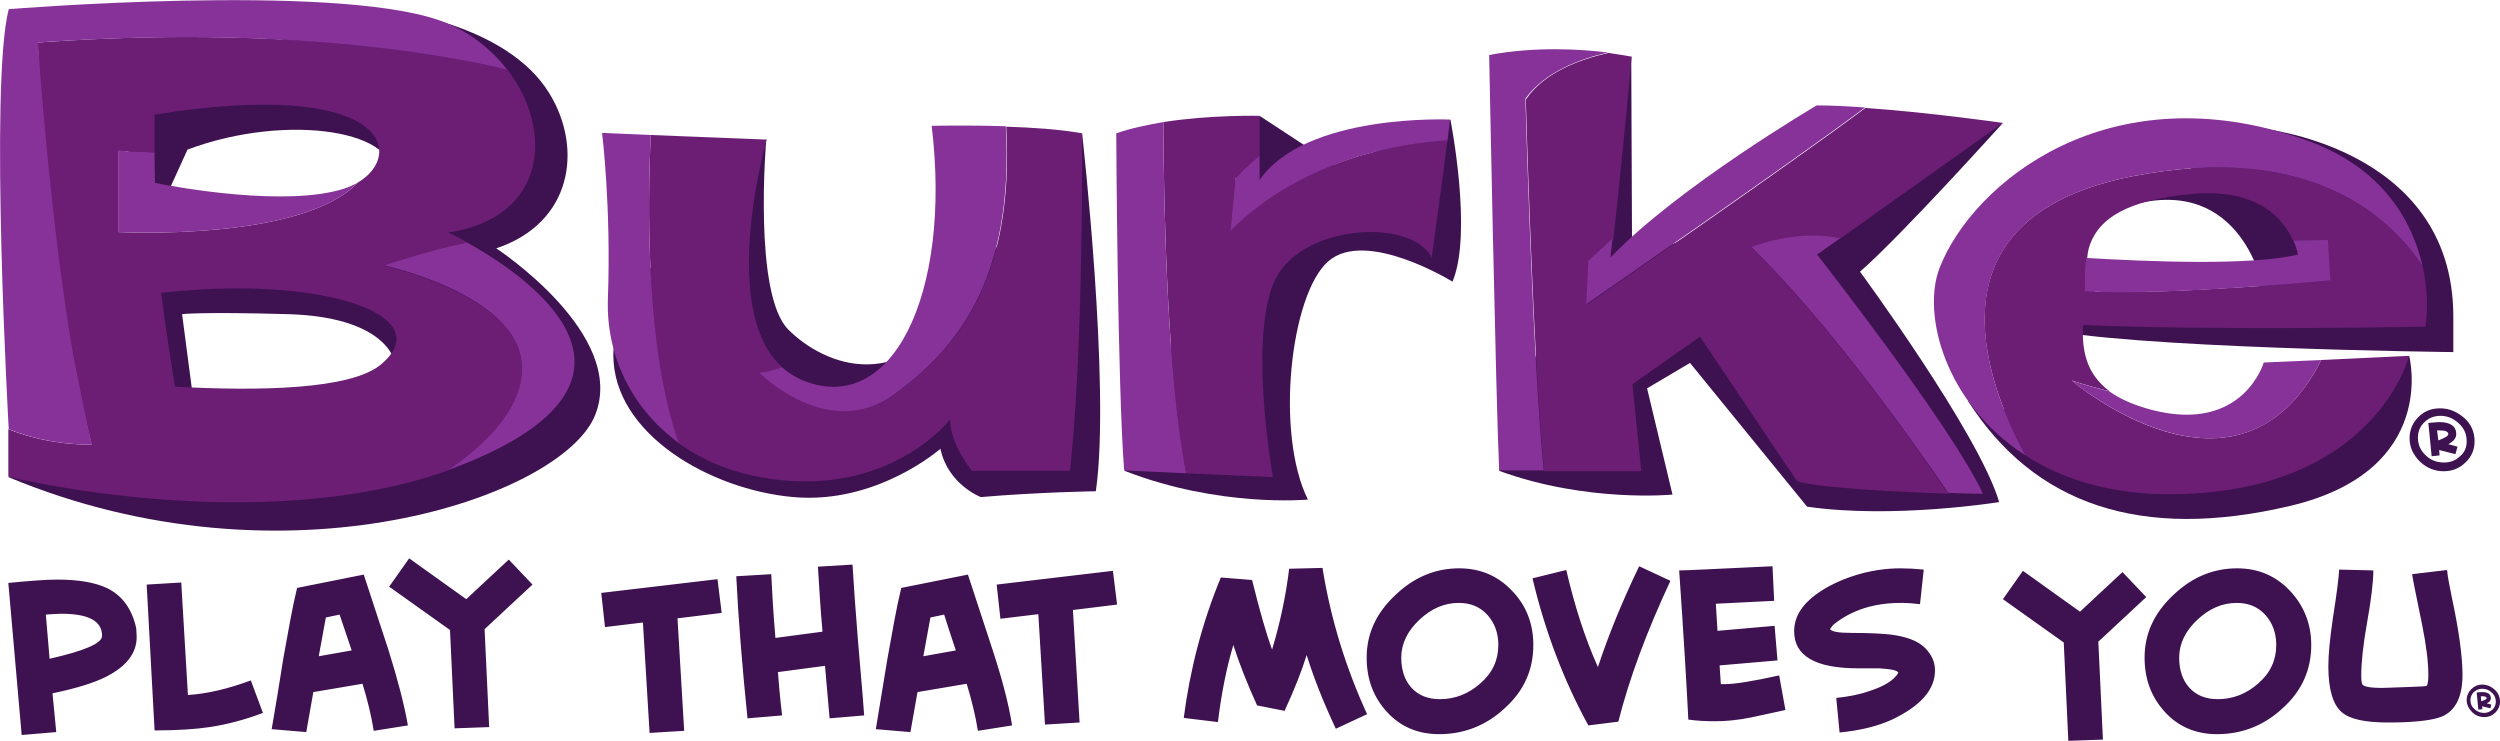
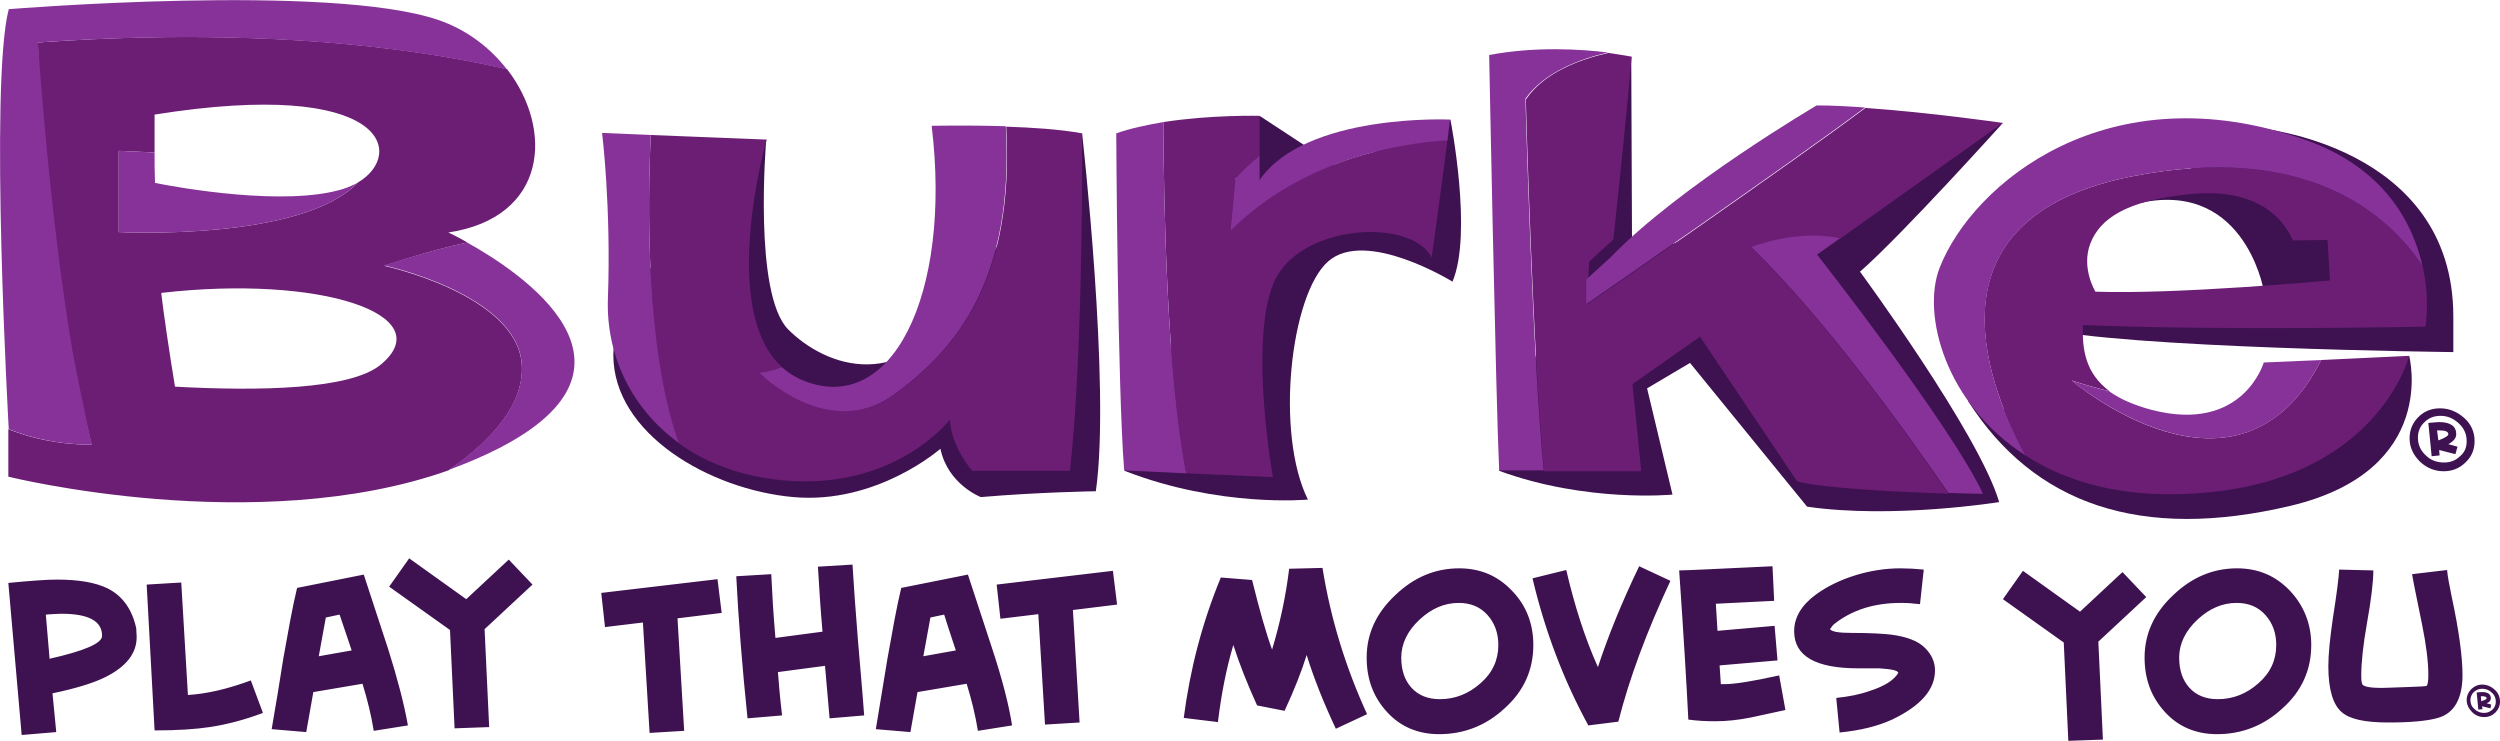
<svg xmlns="http://www.w3.org/2000/svg" version="1.1" id="layer" x="0px" y="0px" viewBox="0 0 600 177.8" style="enable-background:new 0 0 600 177.8;" xml:space="preserve">
  <style type="text/css">
	.st0{fill:#3E1151;}
	.st1{fill:#6B1E74;}
	.st2{fill:#873299;}
</style>
-   <path class="st0" d="M93,2.4c0,0,28.6,3,38.9,20.1c8,13.1,5.5,31-12.8,37.1c0,0,31.6,20.7,23.7,40.1c-7.9,19.5-74.2,42.6-140.8,14.8  c0,0,85.4-5,91.5-17.2s-3-21.3-24.3-21.9s-25.5,0-25.5,0l3.4,25.9c0,0-11.7-4.9-24-6.3c-6.7-0.8-13.6-7.9-21-10.3l33.1-26.9  c0,0,54.7-3,58.4-14.6c3.6-11.6-24.3-16.4-48.6-7.3l-6.1,13.4L30.4,45l1.2-25.5L93,2.4z" />
  <path class="st0" d="M183.9,33.5c0,0-3.2,37.1,5.3,45.6c8.5,8.5,28,17,43.8-9.7C248.8,42.6,259.7,32,259.7,32s6.9,60.9,3.3,85.9  c0,0-13.6,0.2-27.6,1.4c0,0-7.9-3-9.7-11.6c0,0-15.2,13.4-35.3,11.6s-43.2-15.2-43.2-34.1S183.9,33.5,183.9,33.5" />
  <path class="st0" d="M302.3,27.8l18.9,12.4l26.9-11.5c0,0,5.4,27.3,0.5,38.9c0,0-20.7-12.8-29.8-4.9c-9.1,7.9-12.8,41.3-4.9,57.2  c0,0-21.2,2-44-6.9L302.3,27.8z" />
  <path class="st0" d="M391.5,13.5l0.2,48.6l89-32.6c0,0-24.5,27.2-34.3,35.7c0,0,28.6,38.9,33.4,55.3c0,0-25.4,4.1-46.1,1.1  l-28.1-34.5l-10.3,6.1l6.1,25.5c0,0-20.6,2-41.6-5.7L391.5,13.5z" />
  <path class="st0" d="M541.7,30.7c0,0,47.1,4,47.1,45.3v8.5c0,0-79.8-0.9-99.3-5.8l53.7-9.4c0,0-4.9-27.4-31.6-20.1L541.7,30.7z" />
  <path class="st0" d="M578.2,85.4c0,0,7.3,27.5-28.5,36c-35.9,8.5-61.5-0.3-77.4-25.2l49,11l29.2-1.8l23-16.6L578.2,85.4z" />
  <path class="st1" d="M259.7,32c0,0,0.4,51-2.9,81h-23.5c0,0-5.1-5.9-5.3-12.3c0,0-13,17-39.9,14.6c-10-0.9-18.6-4.1-25.3-9  c-7.9-22.6-7.4-57.9-6.6-73.9l27.8,1.1c0,0-11.7,40.7,3.7,54.6c-1.7,0.7-3.5,1.2-5.4,1.3c0,0,16.7,16.7,32.5,5.2  c14.9-10.9,28.7-27.5,26.7-64.2C247.5,30.6,254.2,31,259.7,32 M296.5,42.9c0,0,1.9-2.4,5.8-5.5v-9.6c0,0-11.6-0.3-23.1,1.5  c0.1,20.2,0.9,61,5.5,84.3l20.8,0.9c0,0-5.7-31.6,0-46.2c5.7-14.6,33.2-16.2,38.1-6.5c0,0,2.3-16.4,3.8-28.2  c-10.6,0.7-34.6,4.2-52.1,21.7L296.5,42.9z M420.3,59.4c0,0,10.6-4.4,21.3-2.1l39.1-27.8c0,0-17.3-2.5-33-3.6  c-17.2,12.9-66.9,47.2-66.9,47.2l0.6-10.3c0,0,2.2-2.1,5.8-5.3c1-9.1,3.2-30.1,4.4-43.9c0,0-2.1-0.4-5.6-0.9  c-6.6,1.5-15.4,4.6-19.8,11.2c0,0,1.7,62.4,4.4,89.2h23.3l-2.1-20.9L408,80.8l23.3,34.7c5.7,1.7,25.1,2.6,36.3,3  C457.8,104.2,438.5,77.1,420.3,59.4 M502.9,70c0,0-3.5-5.7-1.2-11.6c2.3-5.9,8.6-10.3,23.8-11.8c16.7-1.7,22.7,6.3,24.8,11.1  l8.3-0.1l0.6,9.7C559.3,67.3,522.5,70.7,502.9,70 M499.9,78c32.7,1.4,82.2,0.4,82.2,0.4s1.2-6.4-0.7-14.6c-8-12-27.3-29.8-69.6-21.5  c-49.3,9.7-36.1,47.7-25.7,67c9,5.8,20.9,9.6,36.2,9.3c47.8-0.8,55.9-33.2,55.9-33.2l-21.1,1c-19.9,39.2-59.9,4.9-59.9,4.9  c3.3,1.1,6.3,1.9,9.1,2.6C500.4,89.5,499.7,83.7,499.9,78 M91.4,87.5c14.4-12-14.6-21.6-52.7-17.2c0.4,3.8,2,14.7,3.3,22.5  C62.3,93.9,84.2,93.5,91.4,87.5 M28.5,55.7c0,0,43.9,2.3,57.4-11.9c11.5-6.8,7-25.2-48.8-16.3c0,0,0,3.6,0,9.1l-8.6-0.4  C28.5,36.2,28.5,55.7,28.5,55.7z M92.2,63.8c0,0,31.5,6.8,33,23.4c1,11.2-10.2,20.7-17.6,25.7C61.5,129.2,2,114.4,2,114.4V103  c10.1,4.1,20,3.7,20,3.7c-1.3-4.8-4-17.6-3.9-17.6c-8.7-46.6-9-78.9-9-78.9c58.2-4.2,96.4,2.6,112.6,6.4  c11.2,14.5,9.7,35.6-14.1,39.2c0,0,1.8,0.8,4.6,2.4C103,60.1,92.2,63.8,92.2,63.8" />
  <path class="st2" d="M121.7,16.7c-4-5.2-9.7-9.6-16.5-11.9C79.3-4.1,2.1,2.2,2.1,2.2c-4.7,18.1,0,100.8,0,100.8  c10.1,4.1,20,3.7,20,3.7c-1.2-4.4-4.5-21.3-4.5-21.3c-5.8-33.5-8.5-75.2-8.5-75.2C67.3,6.1,105.4,12.8,121.7,16.7" />
  <path class="st2" d="M37.2,43.9c-0.1-2.7-0.1-5.1-0.1-7.3l-8.6-0.4v19.5c0,0,43.9,2.3,57.4-11.9c-1,0.6-2.2,1.1-3.4,1.5  C68.7,49.7,42.6,45,37.2,43.9" />
  <path class="st2" d="M156.2,32.4l-11.7-0.5c0,0,2.2,17.8,1.4,39.7c-0.5,13.7,5.7,26.5,17,34.7C154.9,83.7,155.4,48.4,156.2,32.4" />
  <path class="st2" d="M214.7,94.6c14.9-10.9,28.7-27.5,26.7-64.3c-9.6-0.3-17.8-0.1-17.8-0.1c4.9,40.5-9.7,70.5-31.6,60.8  c-1.7-0.8-3.1-1.8-4.4-2.9c-1.7,0.7-3.5,1.2-5.4,1.3C182.2,89.5,198.9,106.2,214.7,94.6" />
  <path class="st2" d="M267.9,32c0,0,0.3,60.7,1.9,80.9l14.9,0.7c-4.6-23.3-5.4-64.1-5.5-84.3C275.2,30,271.3,30.8,267.9,32" />
  <path class="st2" d="M302.3,43.2v-5.8c-3.9,3.1-5.8,5.5-5.8,5.5l-1.2,12.5c17.5-17.5,41.5-21.1,52.1-21.7c0.2-1.8,0.4-3.5,0.6-5  C348,28.7,313.4,27.1,302.3,43.2" />
  <path class="st2" d="M385.9,12.6c-6.4-0.8-17.4-1.5-28.5,0.6c0,0,1.6,82.7,2.4,99.7h10.7c-2.7-26.8-4.4-89.2-4.4-89.2  C370.6,17.3,379.3,14.1,385.9,12.6" />
-   <path class="st2" d="M380.7,73c0,0,49.7-34.3,66.9-47.2c-4.1-0.3-8.1-0.5-11.6-0.5c0,0-33.2,19.5-49.5,36.5c0,0,0.2-1.7,0.5-4.5  c-3.6,3.2-5.8,5.3-5.8,5.3L380.7,73z" />
+   <path class="st2" d="M380.7,73c0,0,49.7-34.3,66.9-47.2c-4.1-0.3-8.1-0.5-11.6-0.5c0,0-33.2,19.5-49.5,36.5c-3.6,3.2-5.8,5.3-5.8,5.3L380.7,73z" />
  <path class="st2" d="M436.1,61.1l5.5-3.9c-10.6-2.3-21.3,2.1-21.3,2.1c18.2,17.7,37.6,44.9,47.3,59c4.9,0.2,8.3,0.2,8.3,0.2  C468.5,102.4,436.1,61.1,436.1,61.1" />
  <path class="st2" d="M553.1,33.5C506,17,473.4,44,465.5,64.3c-4.3,11.1,1.3,32.6,20.6,45c-10.4-19.3-23.5-57.3,25.7-67  c42.3-8.3,61.6,9.5,69.6,21.5C579.1,53.8,572.5,40.3,553.1,33.5" />
-   <path class="st2" d="M500.7,61.9c-0.3,2.1-0.4,4.3-0.3,6.5c0,0.5,0,1,0,1.5c18.7,1.2,58.9-2.6,58.9-2.6l-0.6-9.7l-8.3,0.1  c0.9,2,1.1,3.4,1.1,3.4C540.4,63.8,515.5,62.8,500.7,61.9" />
  <path class="st2" d="M557.1,86.4L543.3,87c0,0-4.9,17-26.8,11.4c-4.5-1.2-7.8-2.7-10.3-4.5c-2.8-0.7-5.8-1.5-9.1-2.6  C497.3,91.3,537.3,125.6,557.1,86.4" />
  <path class="st2" d="M112.1,58.2c-9.2,1.9-19.9,5.5-19.9,5.5s31.5,6.8,33,23.4c1,11.2-10.2,20.7-17.6,25.7c4.1-1.5,8.2-3.2,12.1-5.2  C158.5,87.7,125.1,65.4,112.1,58.2" />
  <path class="st0" d="M24.5,152.6c0-3.6-3.3-5.3-9.8-5.3c-0.9,0-2.2,0.1-3.7,0.2l0.9,10.6C20.3,156.2,24.5,154.4,24.5,152.6   M32.8,152.9c0,3.9-2.5,7.1-7.5,9.6c-2.8,1.4-7,2.7-12.7,3.9l0.9,9.3l-8.3,0.7L2,139.9c5.2-0.5,9.1-0.8,11.7-0.8  c5.2,0,9.2,0.7,12.1,2.1c3.6,1.8,5.9,5,6.9,9.6C32.7,151.5,32.8,152.2,32.8,152.9 M63.1,171.1c-4.5,1.7-8.8,2.8-12.8,3.4  c-3.3,0.5-7.7,0.8-13.2,0.8l-1.9-35l8.3-0.5l1.6,27c4.7-0.3,9.7-1.5,15.1-3.5L63.1,171.1z M84.4,156.1c-0.3-1-1.3-3.8-2.9-8.6  l-3.3,0.7l-1.7,9.3L84.4,156.1z M97.9,174.1l-8.2,1.3c-0.6-3.7-1.5-7.4-2.7-11.3l-11.8,2l-1.7,9.6l-8.3-0.7c1-5.7,1.9-11.3,2.8-17  c1.2-6.7,2.2-12.4,3.3-16.9l16-3.2c2,6,3.9,12,5.9,18C95.4,162.9,97,169,97.9,174.1 M127.8,140.3L116.3,151l1.1,23.5l-8.3,0.3  l-1.1-23.6l-14.6-10.4l4.8-6.8l13.7,9.8l10.2-9.5L127.8,140.3z M173.2,147.1l-10.6,1.3l1.6,27l-8.3,0.5l-1.6-26.5l-9.1,1.1l-0.9-8.2  l27.9-3.3L173.2,147.1z M207.4,171.7l-8.3,0.7c-0.1-1.3-0.5-5.5-1.1-12.6l-11.3,1.5c0.2,2.7,0.5,6.2,1,10.4l-8.3,0.7  c-1.3-12.7-2.2-24-2.7-34.1l8.4-0.5c0.2,4.4,0.5,9.5,1,15.3l11.3-1.5c-0.5-5.5-0.8-10.7-1.1-15.6l8.3-0.5c0.3,4.8,0.7,10.9,1.3,18.1  C206.9,165.2,207.4,171.2,207.4,171.7 M229.4,156.1c-0.3-1-1.3-3.8-2.8-8.6l-3.3,0.7l-1.7,9.3L229.4,156.1z M242.9,174.1l-8.2,1.3  c-0.6-3.7-1.5-7.4-2.7-11.3l-11.8,2l-1.7,9.6l-8.3-0.7c0.9-5.7,1.9-11.3,2.8-17c1.2-6.7,2.2-12.4,3.3-16.9l16-3.2c2,6,3.9,12,5.9,18  C240.5,162.9,242.1,169,242.9,174.1 M268.1,145.1l-10.6,1.3l1.6,27l-8.3,0.5l-1.6-26.5l-9.1,1.1l-0.9-8.2l27.9-3.3L268.1,145.1z   M328.1,171.4l-7.5,3.5c-3.1-6.6-5.4-12.5-7-17.7c-1.2,3.9-3,8.4-5.3,13.4c-1.5-0.3-3.6-0.7-6.6-1.3c-2.4-5.3-4.3-10.1-5.7-14.5  c-1.7,5.7-2.9,11.9-3.7,18.5l-8.2-1c1.5-11.6,4.4-22.8,8.9-33.7l7.5,0.6c1.8,7.3,3.4,12.9,4.8,16.7c1.9-6.3,3.3-12.8,4.1-19.4l8-0.2  C319.4,148.8,323.1,160.5,328.1,171.4 M359.6,154.8c0-2.9-0.9-5.3-2.6-7.2c-1.8-2-4.1-2.9-6.9-2.9c-3.4,0-6.5,1.3-9.4,4  s-4.4,5.8-4.4,9.1c0,3,0.8,5.4,2.4,7.2c1.7,1.9,4,2.8,6.9,2.8c3.6,0,6.9-1.3,9.7-3.8C358.2,161.5,359.6,158.4,359.6,154.8   M368,154.8c0,6-2.3,11.1-6.9,15.2c-4.4,4.1-9.7,6.2-15.7,6.2c-5.1,0-9.3-1.8-12.5-5.3c-3.3-3.6-4.9-7.9-4.9-13.1  c0-5.7,2.3-10.7,6.9-15c4.5-4.3,9.6-6.4,15.3-6.4c5.1,0,9.3,1.8,12.7,5.4C366.3,145.3,368,149.7,368,154.8 M400.9,139.4  c-5.7,12.2-9.9,23.5-12.5,33.8l-7.2,0.9c-5.9-10.8-10.4-22.6-13.4-35.3l8.1-2c2,8.6,4.5,16.4,7.6,23.3c2.5-7.6,5.8-15.7,9.9-24.2  L400.9,139.4z M428.5,170.4c-2.8,0.6-5.6,1.2-8.3,1.8c-3,0.6-5.9,0.9-8.5,0.9c-2.2,0-4.4-0.1-6.5-0.4c-0.4-8-1.1-19.9-2.2-35.8  c1.9,0,9.4-0.4,22.4-1l0.4,8.3l-14,0.7l0.4,6.5l13.7-1.2l0.7,8.3l-13.9,1.2l0.3,4.5h0.9c2.4,0,6.8-0.7,13.1-2.1L428.5,170.4z   M464.4,160.9c0,4.6-3.4,8.5-10.3,11.8c-3.5,1.6-7.6,2.6-12.6,3.1l-0.8-8.3c2.9-0.3,5.6-0.8,8.1-1.7c3.4-1.1,5.7-2.5,6.8-4.3  c-0.1-0.6-1.6-0.9-4.5-1.1H446c-10.2,0-15.4-2.9-15.4-8.9c0-3.3,1.7-6.2,5.2-8.8c2.6-1.9,5.8-3.5,9.7-4.7c3.3-1,6.9-1.6,10.6-1.6  c1.7,0,3.6,0.1,5.6,0.3l-0.9,8.3c-1.6-0.2-3.1-0.3-4.6-0.3c-6.4,0-11.7,1.7-15.9,5c-0.3,0.2-0.7,0.7-1.1,1.3  c0.4,0.6,2.1,0.9,5.2,0.9c4.6,0,7.7,0.2,9.4,0.4c3.8,0.5,6.5,1.5,8.2,3.2C463.6,157.1,464.4,158.9,464.4,160.9 M515.1,143.3  L503.6,154l1.1,23.5l-8.3,0.3l-1.1-23.6l-14.6-10.4l4.8-6.8l13.7,9.8l10.2-9.5L515.1,143.3z M546.3,154.8c0-2.9-0.9-5.3-2.6-7.2  c-1.8-2-4.1-2.9-6.9-2.9c-3.4,0-6.5,1.3-9.4,4c-2.9,2.7-4.4,5.8-4.4,9.1c0,3,0.8,5.4,2.4,7.2c1.7,1.9,4,2.8,6.9,2.8  c3.6,0,6.9-1.3,9.7-3.8C544.9,161.5,546.3,158.4,546.3,154.8 M554.7,154.8c0,6-2.3,11.1-6.9,15.2c-4.4,4.1-9.7,6.2-15.7,6.2  c-5.1,0-9.3-1.8-12.5-5.3c-3.3-3.6-4.9-7.9-4.9-13.1c0-5.7,2.3-10.7,6.9-15c4.5-4.3,9.6-6.4,15.3-6.4c5.1,0,9.3,1.8,12.7,5.4  C552.9,145.3,554.7,149.7,554.7,154.8 M591,162c0,5.7-2,9.2-5.9,10.3c-2.4,0.7-6.4,1.1-11.9,1.1c-5.6,0-9.3-0.8-11.2-2.5  c-2.1-1.8-3.2-5.5-3.2-11c0-2.9,0.4-6.8,1.1-11.6c0.9-5.7,1.4-9.6,1.5-11.6l8.2,0.2c0,2.7-0.5,6.9-1.5,12.5s-1.4,9.8-1.4,12.7  c0,1.2,0.1,1.9,0.3,2.2c0.4,0.5,1.9,0.8,4.5,0.8c1,0,3-0.1,6-0.2c3.2-0.1,4.9-0.2,4.9-0.3c0.3-0.4,0.4-1.3,0.4-2.6  c0-3.1-0.5-7.2-1.5-12.1c-1.5-7.3-2.3-11.3-2.4-12.1l8.4-1c0.1,1.3,0.5,3.5,1.1,6.4C590.2,151.5,591,157.8,591,162 M596.8,167.6  c0-0.3-0.3-0.5-1-0.5c-0.1,0-0.2,0-0.4,0l0.1,1.2C596.4,168,596.8,167.8,596.8,167.6 M597.9,169.1l-0.2,0.9l-2-0.5l0.1,0.7l-1,0.1  l-0.4-4.1c0.7-0.1,1.1-0.1,1.3-0.1c1.4,0,2.1,0.5,2.1,1.5c0,0.5-0.3,0.9-1,1.2L597.9,169.1z M599,168.4c0-0.8-0.3-1.6-1-2.2  c-0.6-0.6-1.4-0.9-2.3-0.9c-0.8,0-1.4,0.3-2,0.8c-0.5,0.5-0.8,1.2-0.8,1.9c0,0.9,0.3,1.6,1,2.2c0.6,0.6,1.4,0.9,2.3,0.9  c0.8,0,1.4-0.3,2-0.8C598.7,169.8,599,169.2,599,168.4 M600,168.4c0,1-0.4,1.9-1.1,2.6s-1.6,1.1-2.7,1.1c-1.1,0-2.1-0.4-2.9-1.2  c-0.8-0.8-1.3-1.8-1.3-2.9c0-1,0.4-1.9,1.1-2.6s1.6-1.1,2.6-1.1c1.1,0,2.1,0.4,3,1.2C599.6,166.3,600,167.3,600,168.4" />
  <path class="st0" d="M587.6,104.2c0-0.6-0.7-0.9-2-0.9c-0.2,0-0.4,0-0.7,0l0.3,2.4C586.8,105.1,587.6,104.6,587.6,104.2   M589.8,107.2l-0.5,1.8l-3.9-1l0.1,1.3l-1.9,0.2l-0.8-8c1.3-0.1,2.2-0.2,2.6-0.2c2.7,0,4.1,1,4.1,2.9c0,0.9-0.6,1.7-1.9,2.4  L589.8,107.2z M592,105.9c0-1.7-0.6-3.1-1.9-4.3c-1.3-1.2-2.7-1.8-4.4-1.8c-1.5,0-2.8,0.5-3.8,1.5c-1.1,1-1.6,2.3-1.6,3.7  c0,1.7,0.6,3.1,1.9,4.3c1.2,1.2,2.7,1.7,4.4,1.7c1.5,0,2.8-0.5,3.8-1.5C591.5,108.6,592,107.4,592,105.9 M593.9,105.9  c0,2-0.7,3.7-2.2,5.1c-1.4,1.4-3.2,2.1-5.2,2.1c-2.2,0-4.1-0.8-5.7-2.3c-1.6-1.6-2.5-3.4-2.5-5.6c0-2,0.7-3.7,2.1-5.1  c1.4-1.4,3.1-2.1,5.2-2.1c2.2,0,4.1,0.8,5.8,2.3C593.1,101.8,593.9,103.7,593.9,105.9" />
</svg>